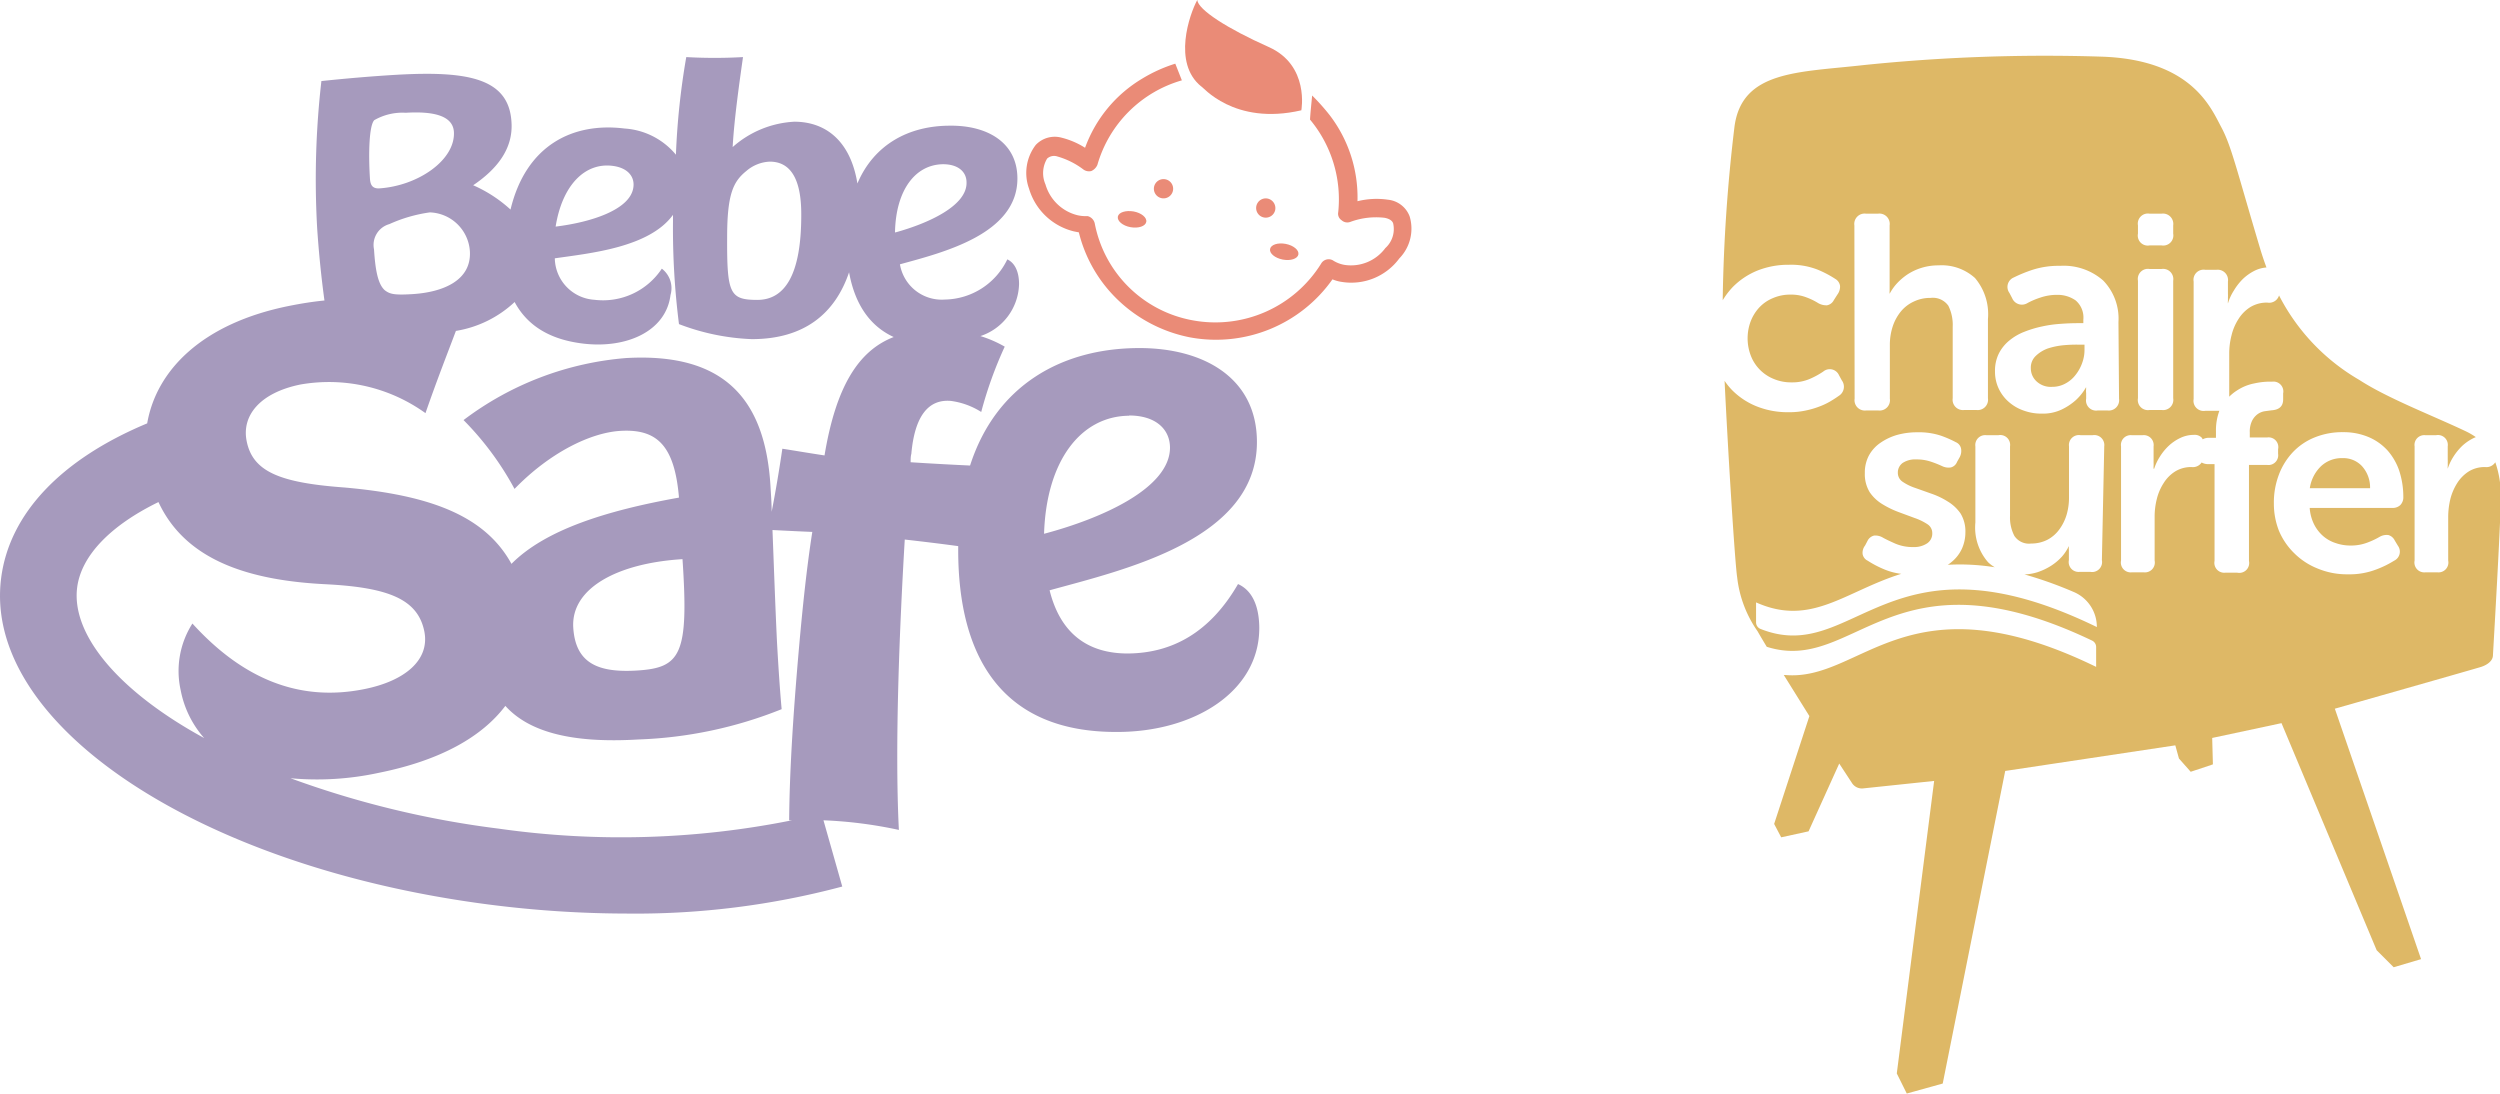
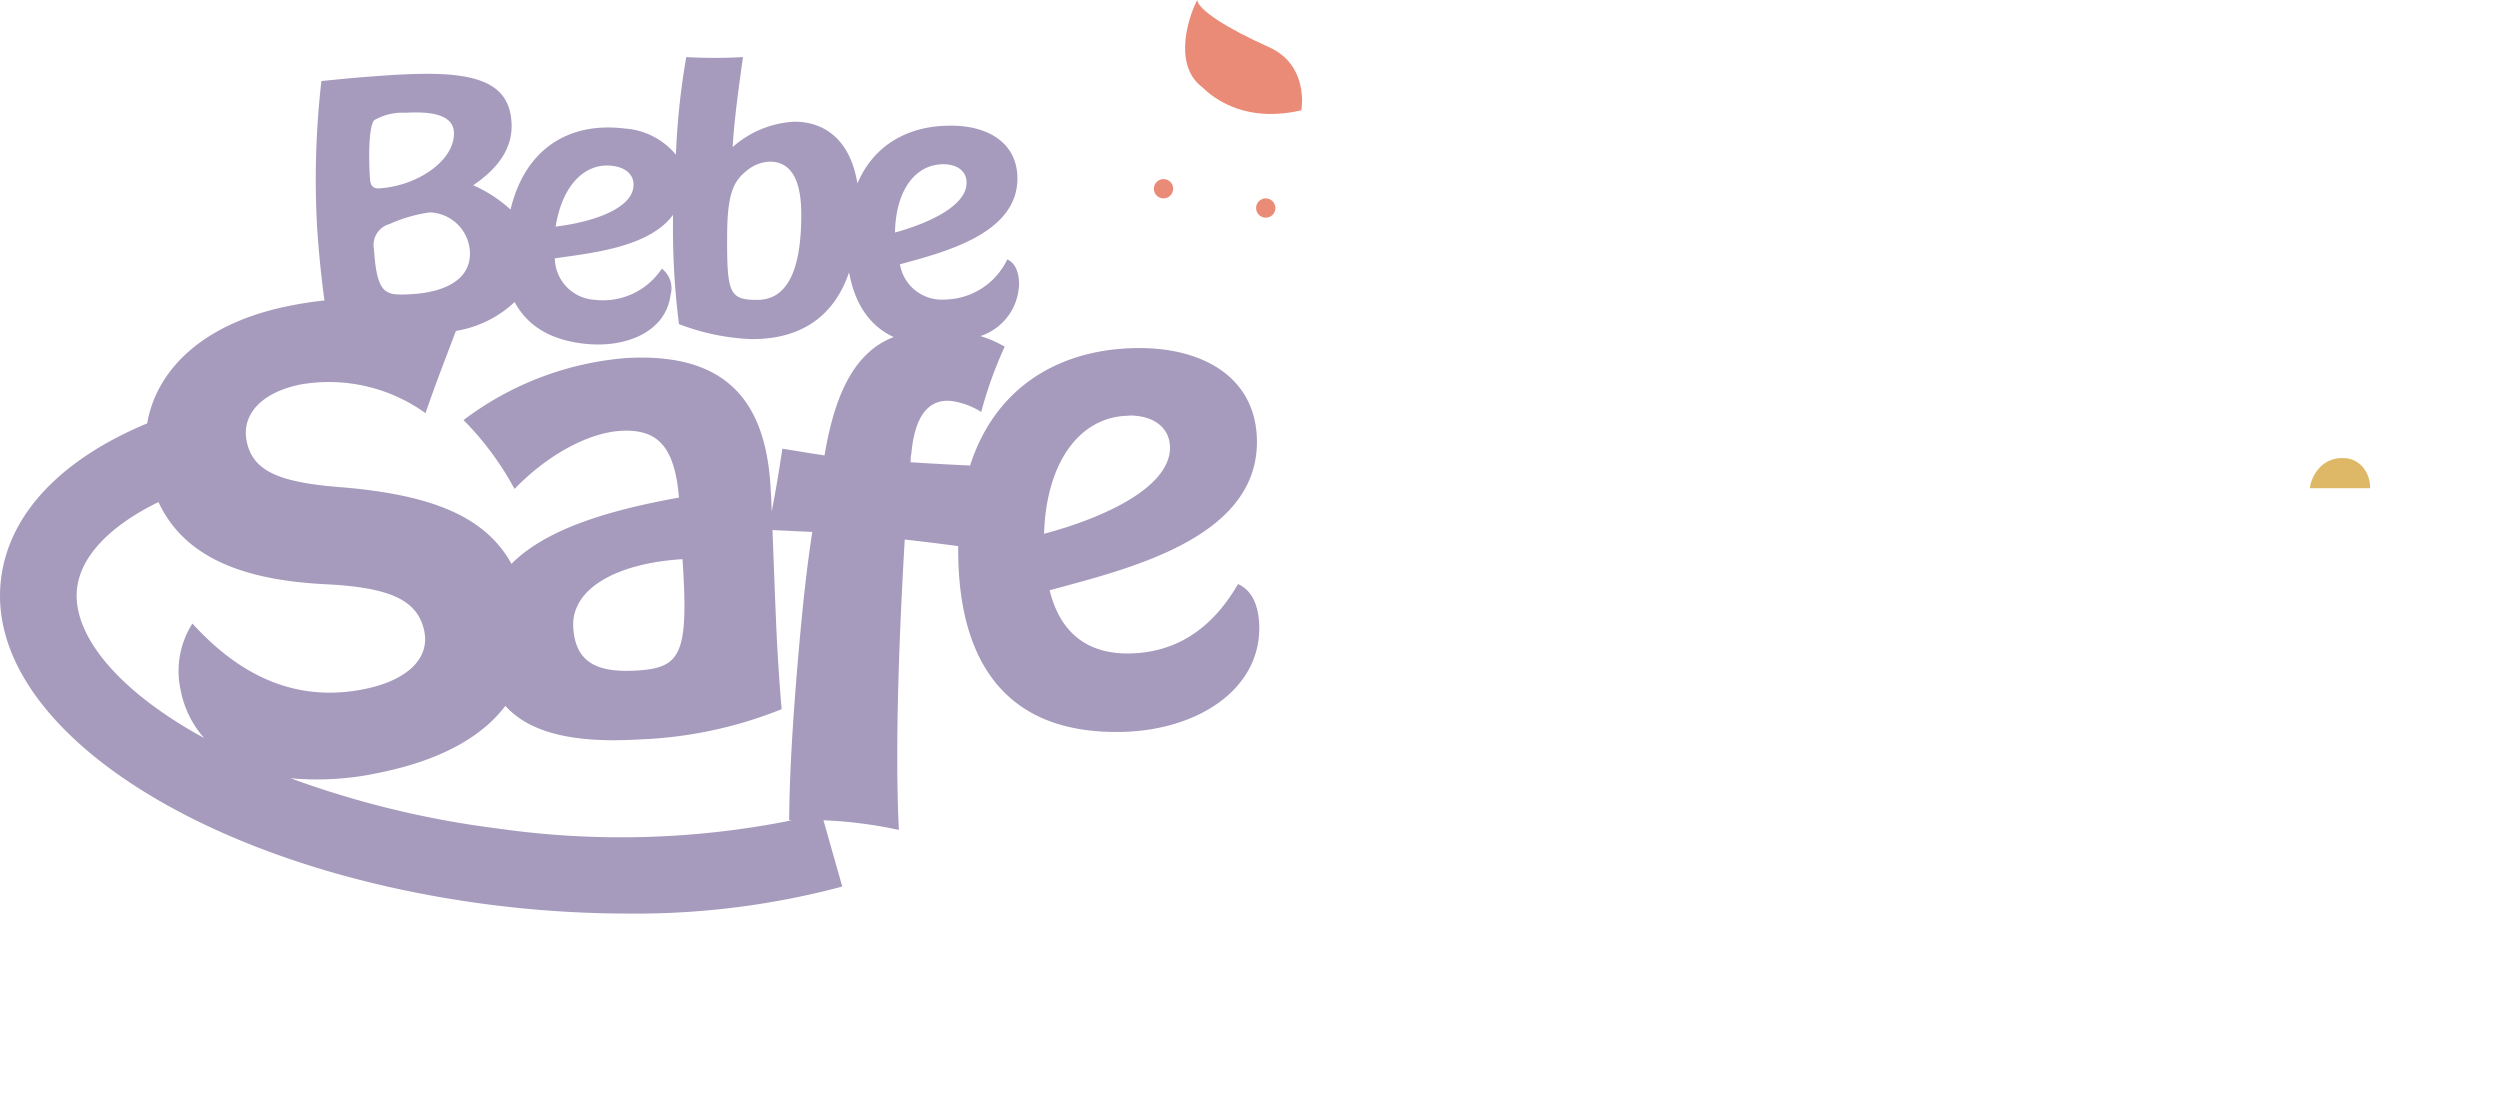
<svg xmlns="http://www.w3.org/2000/svg" viewBox="0 0 212.82 93.09">
  <defs>
    <style>.\32 e02a7dc-4727-455f-9b4b-282766620d19{fill:#a69abd;}.\38 df4b1ef-d2ae-4ea2-a0f6-8938ca46e479{fill:#ea8b77;}.\36 ca3f2df-05ea-4e21-a613-97b99a4ff74e{fill:#deb866;}</style>
  </defs>
  <title>자산 6</title>
  <g id="06ba3bfc-6fbe-4016-9a97-e4f762034691" data-name="레이어 2">
    <g id="18af8490-68cd-49e3-9c7e-20dcdb06e85c" data-name="레이어 1">
      <path class="2e02a7dc-4727-455f-9b4b-282766620d19" d="M105.39,49.72C103,53.86,99.75,55.61,96,55.63c-3.31,0-5.71-1.61-6.65-5.38C95.74,48.49,107,45.94,107,37.63c0-5.46-4.53-8-10-8-6.6,0-12.22,3.16-14.42,10-1.3-.06-3.23-.16-5.06-.28,0-.25,0-.51.06-.71.28-3.2,1.44-4.68,3.37-4.51a6.38,6.38,0,0,1,2.58.94,34.09,34.09,0,0,1,2-5.56,9.92,9.92,0,0,0-2.07-.9,4.79,4.79,0,0,0,3.29-4.42c0-1.13-.4-1.83-1-2.11a6,6,0,0,1-5.31,3.42,3.61,3.61,0,0,1-3.83-3c3.63-1,10-2.55,10-7.3,0-3.12-2.63-4.54-5.75-4.5-3.48,0-6.46,1.59-7.87,4.92-.57-3.52-2.6-5.25-5.36-5.26a8.58,8.58,0,0,0-5.26,2.16c.13-2.42.61-5.74.88-7.66a43.24,43.24,0,0,1-4.83,0,62.42,62.42,0,0,0-.88,8.31,6.2,6.2,0,0,0-4.38-2.23c-4.42-.55-8.39,1.44-9.7,6.9a11.58,11.58,0,0,0-3.18-2.07c2-1.35,3.43-3.1,3.26-5.4-.23-3.75-3.8-4.35-9.85-4-2.18.13-4.33.32-6.33.53A73.35,73.35,0,0,0,27,19.43c.13,1.93.32,3.94.62,6.15-1,.1-1.95.25-3,.46-7.38,1.48-11.3,5.45-12.09,10C5.2,39.1.81,43.72.1,49.19-1.51,61.56,16.73,73.78,41.61,77a92.8,92.8,0,0,0,11.75.77A68.17,68.17,0,0,0,71.7,75.47l-1.6-5.64a37.13,37.13,0,0,1,6.42.82c-.37-7.3.08-17.64.5-24.72,1.5.17,3,.35,4.55.56,0,.11,0,.22,0,.34,0,9,3.65,15.53,13.54,15.48,6.52,0,12.11-3.42,12.09-8.88C107.18,51.44,106.51,50.22,105.39,49.72ZM61.9,20.21c0-3.7.52-4.75,1.63-5.65a3.26,3.26,0,0,1,2-.8c1.6,0,2.7,1.21,2.68,4.56,0,5.13-1.43,7.22-3.76,7.21S61.88,25,61.9,20.21Zm-9.75-6.09c1.28.16,1.89.91,1.77,1.81-.24,1.94-3.66,3-6.62,3.36C47.86,15.78,49.78,13.82,52.15,14.12ZM40,21.38c.15,2.47-2.24,3.5-4.92,3.66-1.51.09-1.89,0-2.32-.33-.59-.52-.81-1.73-.92-3.48a1.84,1.84,0,0,1,1.3-2.15,12.56,12.56,0,0,1,3.45-1A3.54,3.54,0,0,1,40,21.38ZM31.86,10.23a4.81,4.81,0,0,1,2.68-.63c2.18-.13,4,.17,4.1,1.62.14,2.41-3.08,4.62-6.4,4.82-.55,0-.72-.3-.75-.88C31.36,13.06,31.42,10.69,31.86,10.23ZM6.57,50c.35-2.69,2.82-5.26,6.92-7.26,2.28,4.91,7.59,6.68,14.33,7,5.31.28,7.75,1.3,8.3,4,.49,2.44-1.65,4.23-5.1,4.92-5.54,1.12-10.36-.87-14.64-5.58a7.51,7.51,0,0,0-1,5.67,8.57,8.57,0,0,0,2,4.08C10.05,58.83,6.05,54,6.57,50ZM42.45,70.54a80.46,80.46,0,0,1-17.72-4.29,24.83,24.83,0,0,0,7.51-.46c5.28-1.06,8.8-3.08,10.78-5.7,2,2.22,5.64,3.2,11.31,2.86a36,36,0,0,0,12.21-2.58c-.16-1.78-.28-3.66-.39-5.6-.15-3.08-.26-6.32-.39-9.65,1.19.06,2.33.12,3.39.16-.47,3-.82,6.33-1.13,9.83-.56,6.35-.81,10.93-.84,14.72h.24A73.84,73.84,0,0,1,42.45,70.54ZM58.1,47.6c.55,8.14-.15,9.25-3.87,9.48-3.3.2-5.24-.6-5.43-3.66C48.6,50.07,52.56,47.94,58.1,47.6Zm12.09-8.83c-1.52-.23-2.73-.44-3.59-.57-.28,1.91-.59,3.73-.91,5.37,0-.73-.06-1.46-.1-2.2C65.14,34,61.68,30,53.29,30.48a26.44,26.44,0,0,0-13.83,5.28,25.47,25.47,0,0,1,4.34,5.86c3-3.09,6.45-4.78,9-4.94,3.06-.18,4.62,1.15,5,5.68C51.6,43.47,46.42,45.1,43.54,48c-2.27-4.14-7-5.86-14.21-6.5-5.49-.4-7.81-1.34-8.33-3.94-.44-2.15,1.09-4.12,4.59-4.83a14.07,14.07,0,0,1,10.63,2.44c1-2.88,1.84-5,2.59-7a9.55,9.55,0,0,0,5-2.46c1,1.87,2.8,3.16,5.76,3.53,3.7.47,7.12-1,7.51-4.13a2.09,2.09,0,0,0-.74-2.24,6,6,0,0,1-5.74,2.65,3.6,3.6,0,0,1-3.37-3.53c3.07-.44,8.05-.93,10.06-3.7,0,.19,0,.38,0,.58a64.59,64.59,0,0,0,.51,8.72A19.25,19.25,0,0,0,64,28.87c4.47,0,7.09-2.18,8.28-5.69.46,2.54,1.64,4.52,3.8,5.51C73.06,29.86,71.16,32.93,70.19,38.77Zm6-19c.07-3.55,1.7-5.76,4.09-5.79,1.28,0,2,.64,2,1.55C82.33,17.5,79.08,19,76.21,19.79Zm19.93,15.6c2.24,0,3.47,1.15,3.48,2.73,0,3.42-5.68,6-10.72,7.34C89.07,39.24,92,35.41,96.14,35.39Z" />
      <path class="8df4b1ef-d2ae-4ea2-a0f6-8938ca46e479" d="M99.24,15.27a.82.82,0,0,1-.3,1.61.82.82,0,1,1,.3-1.61Z" />
      <path class="8df4b1ef-d2ae-4ea2-a0f6-8938ca46e479" d="M107.89,16.9a.83.83,0,0,1,.66,1,.82.82,0,1,1-.66-1Z" />
-       <path class="8df4b1ef-d2ae-4ea2-a0f6-8938ca46e479" d="M96.5,18c.66.12,1.15.52,1.08.89s-.67.57-1.34.45-1.15-.53-1.08-.9S95.83,17.89,96.5,18Z" />
-       <ellipse class="8df4b1ef-d2ae-4ea2-a0f6-8938ca46e479" cx="108.92" cy="21.06" rx="0.68" ry="1.23" transform="matrix(0.19, -0.98, 0.98, 0.19, 67.99, 124.17)" />
      <path class="8df4b1ef-d2ae-4ea2-a0f6-8938ca46e479" d="M110.78,9.39S111.5,5.56,108,4,102,.84,101.92,0c-.65,1.2-2.13,5.37.34,7.36C102.34,7.31,105,10.73,110.78,9.39Z" />
-       <path class="8df4b1ef-d2ae-4ea2-a0f6-8938ca46e479" d="M120,18.42A2.21,2.21,0,0,0,118.15,17a6.73,6.73,0,0,0-2.59.13,11.5,11.5,0,0,0-2.37-7.33,18,18,0,0,0-1.49-1.67c-.07.75-.15,1.5-.18,2.05a10.6,10.6,0,0,1,2.4,7.89.66.66,0,0,0,.29.68.72.72,0,0,0,.74.14,6.32,6.32,0,0,1,2.91-.35c.54.1.7.34.74.49a2.18,2.18,0,0,1-.67,2.09,3.64,3.64,0,0,1-3.47,1.43,2.63,2.63,0,0,1-1-.39.74.74,0,0,0-1,.29,10.6,10.6,0,0,1-10.92,4.82A10.37,10.37,0,0,1,93.19,19a.83.83,0,0,0-.59-.6l-.13,0a3.13,3.13,0,0,1-.75-.08A3.78,3.78,0,0,1,89,15.7a2.4,2.4,0,0,1,.14-2.2.88.88,0,0,1,.87-.18,6.69,6.69,0,0,1,2.22,1.11.81.81,0,0,0,.67.13,1,1,0,0,0,.52-.53,10.5,10.5,0,0,1,7.19-7.19l-.56-1.42a12.69,12.69,0,0,0-2.81,1.27,11.36,11.36,0,0,0-4.87,5.89,6.83,6.83,0,0,0-2-.86,2.22,2.22,0,0,0-2.2.62,3.92,3.92,0,0,0-.57,3.72,5.28,5.28,0,0,0,3.83,3.64l.41.08A11.89,11.89,0,0,0,95,25.37a12.27,12.27,0,0,0,6.31,3.35,12.13,12.13,0,0,0,12.12-4.94,3.28,3.28,0,0,0,.8.22h0a5.08,5.08,0,0,0,4.89-2A3.63,3.63,0,0,0,120,18.42Z" />
      <path class="6ca3f2df-05ea-4e21-a613-97b99a4ff74e" d="M199.42,39a2.57,2.57,0,0,0-1.85.7,3.25,3.25,0,0,0-.94,1.86h5.13a2.7,2.7,0,0,0-.7-1.89A2.17,2.17,0,0,0,199.42,39Z" />
-       <path class="6ca3f2df-05ea-4e21-a613-97b99a4ff74e" d="M175.65,29.39a6.24,6.24,0,0,0-1.34.28,2.91,2.91,0,0,0-1,.62,1.37,1.37,0,0,0-.43,1.06,1.51,1.51,0,0,0,.46,1.09,1.77,1.77,0,0,0,1.36.49,2.3,2.3,0,0,0,1.14-.29,2.65,2.65,0,0,0,.86-.74,3.47,3.47,0,0,0,.55-1,3.18,3.18,0,0,0,.2-1.11v-.45h-.49A12,12,0,0,0,175.65,29.39Z" />
-       <path class="6ca3f2df-05ea-4e21-a613-97b99a4ff74e" d="M212.42,39.35a.89.89,0,0,1-.86.41,2.58,2.58,0,0,0-1.38.36,3.2,3.2,0,0,0-1,1,4.65,4.65,0,0,0-.58,1.34,6.56,6.56,0,0,0-.19,1.54v3.72a.84.84,0,0,1-.93,1h-1a.84.84,0,0,1-.93-1V38a.83.83,0,0,1,.93-.95h.89a.84.84,0,0,1,1,.95V39.1a3.11,3.11,0,0,1,0,.32,1.87,1.87,0,0,1,0,.25,1.79,1.79,0,0,0,0,.23h0a4.41,4.41,0,0,1,.47-1,5,5,0,0,1,.76-.94,4,4,0,0,1,1-.68l.16-.07a6,6,0,0,0-.84-.49c-2.84-1.35-6.65-2.8-9.08-4.38a17.57,17.57,0,0,1-6.83-7.19.88.88,0,0,1-1,.61,2.71,2.71,0,0,0-1.44.38,3.18,3.18,0,0,0-1,1,4.47,4.47,0,0,0-.6,1.39,6.18,6.18,0,0,0-.2,1.61v3.63a3.74,3.74,0,0,1,.66-.53,4.08,4.08,0,0,1,1.47-.6,6.27,6.27,0,0,1,1.19-.15h.34a.84.84,0,0,1,.93,1V34c0,.58-.33.89-1,.93l-.59.08a1.46,1.46,0,0,0-.59.25,1.59,1.59,0,0,0-.46.55,2.09,2.09,0,0,0-.2,1v.43H193a.83.83,0,0,1,.93,1v.39a.83.83,0,0,1-.93.95h-1.55v8.17a.84.84,0,0,1-1,1h-1a.84.84,0,0,1-.93-1V39.51H188a1.11,1.11,0,0,1-.58-.14.89.89,0,0,1-.85.39,2.58,2.58,0,0,0-1.38.36,3.1,3.1,0,0,0-1,1,4.39,4.39,0,0,0-.58,1.34,6.07,6.07,0,0,0-.19,1.54v3.72a.84.84,0,0,1-.93,1h-1a.84.84,0,0,1-.93-1V38a.83.83,0,0,1,.93-.95h.89a.84.84,0,0,1,.95.95V39.1c0,.12,0,.23,0,.32a1.87,1.87,0,0,1,0,.25,1.79,1.79,0,0,0,0,.23h.05a4.41,4.41,0,0,1,.47-1,4.61,4.61,0,0,1,.76-.94,3.83,3.83,0,0,1,1-.68,2.65,2.65,0,0,1,1.15-.26.83.83,0,0,1,.67.24.64.64,0,0,1,.08.14,1.06,1.06,0,0,1,.56-.13h.57v-.55a4.78,4.78,0,0,1,.29-1.75h-1.19a.86.86,0,0,1-1-1v-10a.86.86,0,0,1,1-1h.92a.88.88,0,0,1,1,1V25a3.22,3.22,0,0,1,0,.33c0,.1,0,.18,0,.26a1,1,0,0,0,0,.24h0a4.25,4.25,0,0,1,.5-1.09,4.94,4.94,0,0,1,.78-1,4.12,4.12,0,0,1,1-.7,2.72,2.72,0,0,1,1-.27q-.25-.67-.48-1.41c-2.05-6.85-2.49-8.9-3.37-10.54s-2.53-5.77-10.26-6a150.76,150.76,0,0,0-20.18.72c-5.55.63-10.38.45-11,5.27a139.06,139.06,0,0,0-1,14.75,6.5,6.5,0,0,1,.88-1.15,6.24,6.24,0,0,1,2.06-1.37,7.09,7.09,0,0,1,2.7-.5,6.17,6.17,0,0,1,2.43.41,8.92,8.92,0,0,1,1.51.79.82.82,0,0,1,.41.6,1.13,1.13,0,0,1-.23.74l-.3.47a.82.82,0,0,1-.58.44,1.4,1.4,0,0,1-.74-.18,5.44,5.44,0,0,0-1-.49,3.59,3.59,0,0,0-1.36-.24,3.67,3.67,0,0,0-1.51.3,3.3,3.3,0,0,0-1.16.8,3.66,3.66,0,0,0-.73,1.18,4.12,4.12,0,0,0,0,2.88,3.47,3.47,0,0,0,1.92,2,3.79,3.79,0,0,0,1.57.31,3.74,3.74,0,0,0,1.58-.31,6.91,6.91,0,0,0,1.11-.61.86.86,0,0,1,1.34.31l.24.44a.91.91,0,0,1-.26,1.32q-.29.21-.69.45a5.9,5.9,0,0,1-.94.45,7.4,7.4,0,0,1-1.2.35,6.52,6.52,0,0,1-1.44.14,7.09,7.09,0,0,1-2.7-.49,6.17,6.17,0,0,1-2.06-1.34,5.5,5.5,0,0,1-.69-.84c.31,6.38.88,15.46,1.07,16.71a9.93,9.93,0,0,0,1.74,4.61c.22.39.49.84.78,1.32,7.57,2.4,10.62-8.68,27.69-.53a.61.61,0,0,1,.35.54v1.7c-16.15-7.87-19.92,1.29-26.49.69l-.1,0,2.18,3.5-3,9.18.6,1.14,2.33-.51L156.57,65l1.08,1.65a1,1,0,0,0,1,.46l6-.63-3.18,24.9.85,1.71,3.06-.85,5.32-26.61,14.48-2.18.31,1.12,1,1.13,1.89-.63-.06-2.25,5.9-1.26,8.1,19.33,1.45,1.45,2.33-.69-7.34-21.32s12-3.41,12.46-3.56,1-.48,1-1c0,0,.67-11.45.67-13.41A8.72,8.72,0,0,0,212.42,39.35ZM182,19.19a.86.86,0,0,1,1-1h1a.88.88,0,0,1,1,1v.7a.86.86,0,0,1-1,1h-1a.85.85,0,0,1-1-1Zm0,4.71a.86.86,0,0,1,1-1h1a.87.87,0,0,1,1,1v10a.87.87,0,0,1-1,1h-1a.86.86,0,0,1-1-1Zm-24.14-4.71a.88.88,0,0,1,1-1h1a.88.88,0,0,1,1,1V24c0,.16,0,.3,0,.41s0,.23,0,.32a1.67,1.67,0,0,0,0,.28h0a4.22,4.22,0,0,1,.6-.86,5.09,5.09,0,0,1,.92-.79,4.74,4.74,0,0,1,1.2-.56,4.84,4.84,0,0,1,1.45-.21,4.22,4.22,0,0,1,3.1,1.08,4.76,4.76,0,0,1,1.1,3.49v6.74a.88.88,0,0,1-1,1h-1a.88.88,0,0,1-1-1V27.81a3.65,3.65,0,0,0-.37-1.78,1.61,1.61,0,0,0-1.51-.67,3.22,3.22,0,0,0-1.43.31,3.1,3.1,0,0,0-1.09.83,4,4,0,0,0-.7,1.27,5,5,0,0,0-.25,1.57v4.6a.88.88,0,0,1-1,1h-1a.88.88,0,0,1-1-1Zm21.07,28.49a.85.85,0,0,1-1,1h-.88a.84.84,0,0,1-.93-1V46.8a.41.41,0,0,1,0-.16.78.78,0,0,1,0-.16h0a3.87,3.87,0,0,1-.58.89,4.56,4.56,0,0,1-.9.77,5.19,5.19,0,0,1-1.16.56,4.19,4.19,0,0,1-1.14.2,34.14,34.14,0,0,1,4.16,1.48,3.23,3.23,0,0,1,2,3c-17.81-8.67-20.57,3.37-28.63.16a.6.6,0,0,1-.38-.56V51.28c4.69,2.1,7.56-.93,12.36-2.43a5.38,5.38,0,0,1-1.37-.35,8.7,8.7,0,0,1-1.49-.77.77.77,0,0,1-.43-.57,1,1,0,0,1,.21-.72L159,46a.84.84,0,0,1,.55-.41,1.25,1.25,0,0,1,.74.18c.27.15.63.32,1.06.51a3.76,3.76,0,0,0,1.53.29,2,2,0,0,0,1.18-.32,1,1,0,0,0,.43-.87.89.89,0,0,0-.42-.76,4.85,4.85,0,0,0-1.07-.52l-1.38-.51a7.78,7.78,0,0,1-1.39-.68,3.51,3.51,0,0,1-1.06-1,2.94,2.94,0,0,1-.42-1.64,3.08,3.08,0,0,1,.35-1.5,3.12,3.12,0,0,1,1-1.09,4.83,4.83,0,0,1,1.41-.66,6.38,6.38,0,0,1,1.72-.22,5.91,5.91,0,0,1,2,.29,9.06,9.06,0,0,1,1.26.55.75.75,0,0,1,.45.54,1.14,1.14,0,0,1-.11.73l-.23.41a.77.77,0,0,1-.52.47,1.24,1.24,0,0,1-.75-.11,9,9,0,0,0-.93-.37,3.76,3.76,0,0,0-1.27-.2,1.93,1.93,0,0,0-1.16.3,1,1,0,0,0-.41.84.9.9,0,0,0,.42.77,4.27,4.27,0,0,0,1.07.52l1.38.49a6.61,6.61,0,0,1,1.39.67,3.54,3.54,0,0,1,1.07,1,2.91,2.91,0,0,1,.42,1.62,3.39,3.39,0,0,1-.31,1.42,3.18,3.18,0,0,1-.89,1.12,2.32,2.32,0,0,1-.3.22,18.8,18.8,0,0,1,4,.21,3,3,0,0,1-.57-.43,4.49,4.49,0,0,1-1.08-3.38V38a.84.84,0,0,1,.95-.95h1a.84.84,0,0,1,1,.95v5.91a3.39,3.39,0,0,0,.37,1.71,1.49,1.49,0,0,0,1.43.65,3,3,0,0,0,1.38-.32,2.93,2.93,0,0,0,1-.86,4.08,4.08,0,0,0,.63-1.25,5.14,5.14,0,0,0,.21-1.48V38a.85.85,0,0,1,1-.95h1a.85.85,0,0,1,1,.95Zm1.46-13.74a.88.88,0,0,1-1,1h-.8a.86.86,0,0,1-1-1v-.47a1.74,1.74,0,0,1,0-.38.46.46,0,0,1,0-.14h0a4.48,4.48,0,0,1-.9,1.13,5.14,5.14,0,0,1-1.18.78,3.71,3.71,0,0,1-1.7.35,4.33,4.33,0,0,1-1.54-.26,3.76,3.76,0,0,1-1.26-.73,3.43,3.43,0,0,1-.86-1.13,3.38,3.38,0,0,1-.32-1.48,3.31,3.31,0,0,1,.33-1.52,3.44,3.44,0,0,1,.9-1.11,4.61,4.61,0,0,1,1.28-.74,9.29,9.29,0,0,1,1.5-.45,10.33,10.33,0,0,1,1.55-.22q.78-.06,1.47-.06h.49v-.29a1.91,1.91,0,0,0-.66-1.65,2.68,2.68,0,0,0-1.58-.47,4.34,4.34,0,0,0-1.41.23,6.49,6.49,0,0,0-1.09.46.9.9,0,0,1-1.32-.41l-.23-.44a.87.87,0,0,1,.37-1.32,12.18,12.18,0,0,1,1.59-.65,7.23,7.23,0,0,1,2.35-.34,5.09,5.09,0,0,1,3.67,1.25,4.65,4.65,0,0,1,1.3,3.53Zm24,9a.93.93,0,0,1-.71.3h-7.06a3.7,3.7,0,0,0,.37,1.39,3.29,3.29,0,0,0,.77,1,3.05,3.05,0,0,0,1.07.6,3.79,3.79,0,0,0,1.26.21,3.89,3.89,0,0,0,1.44-.25,6.66,6.66,0,0,0,1.06-.5,1.18,1.18,0,0,1,.74-.14.88.88,0,0,1,.53.46l.27.45a.85.85,0,0,1-.32,1.27,8.42,8.42,0,0,1-1.56.76,6.31,6.31,0,0,1-2.36.4,6.5,6.5,0,0,1-2.59-.49,5.91,5.91,0,0,1-2-1.31A5.83,5.83,0,0,1,194,45.18a6.3,6.3,0,0,1-.43-2.33A6.67,6.67,0,0,1,194,40.4a5.73,5.73,0,0,1,1.2-1.92,5.22,5.22,0,0,1,1.86-1.25,6.2,6.2,0,0,1,2.39-.44,5.48,5.48,0,0,1,2.19.42,4.61,4.61,0,0,1,1.61,1.14,5.08,5.08,0,0,1,1,1.75,7.14,7.14,0,0,1,.34,2.2A.94.94,0,0,1,204.33,43Z" />
    </g>
  </g>
</svg>